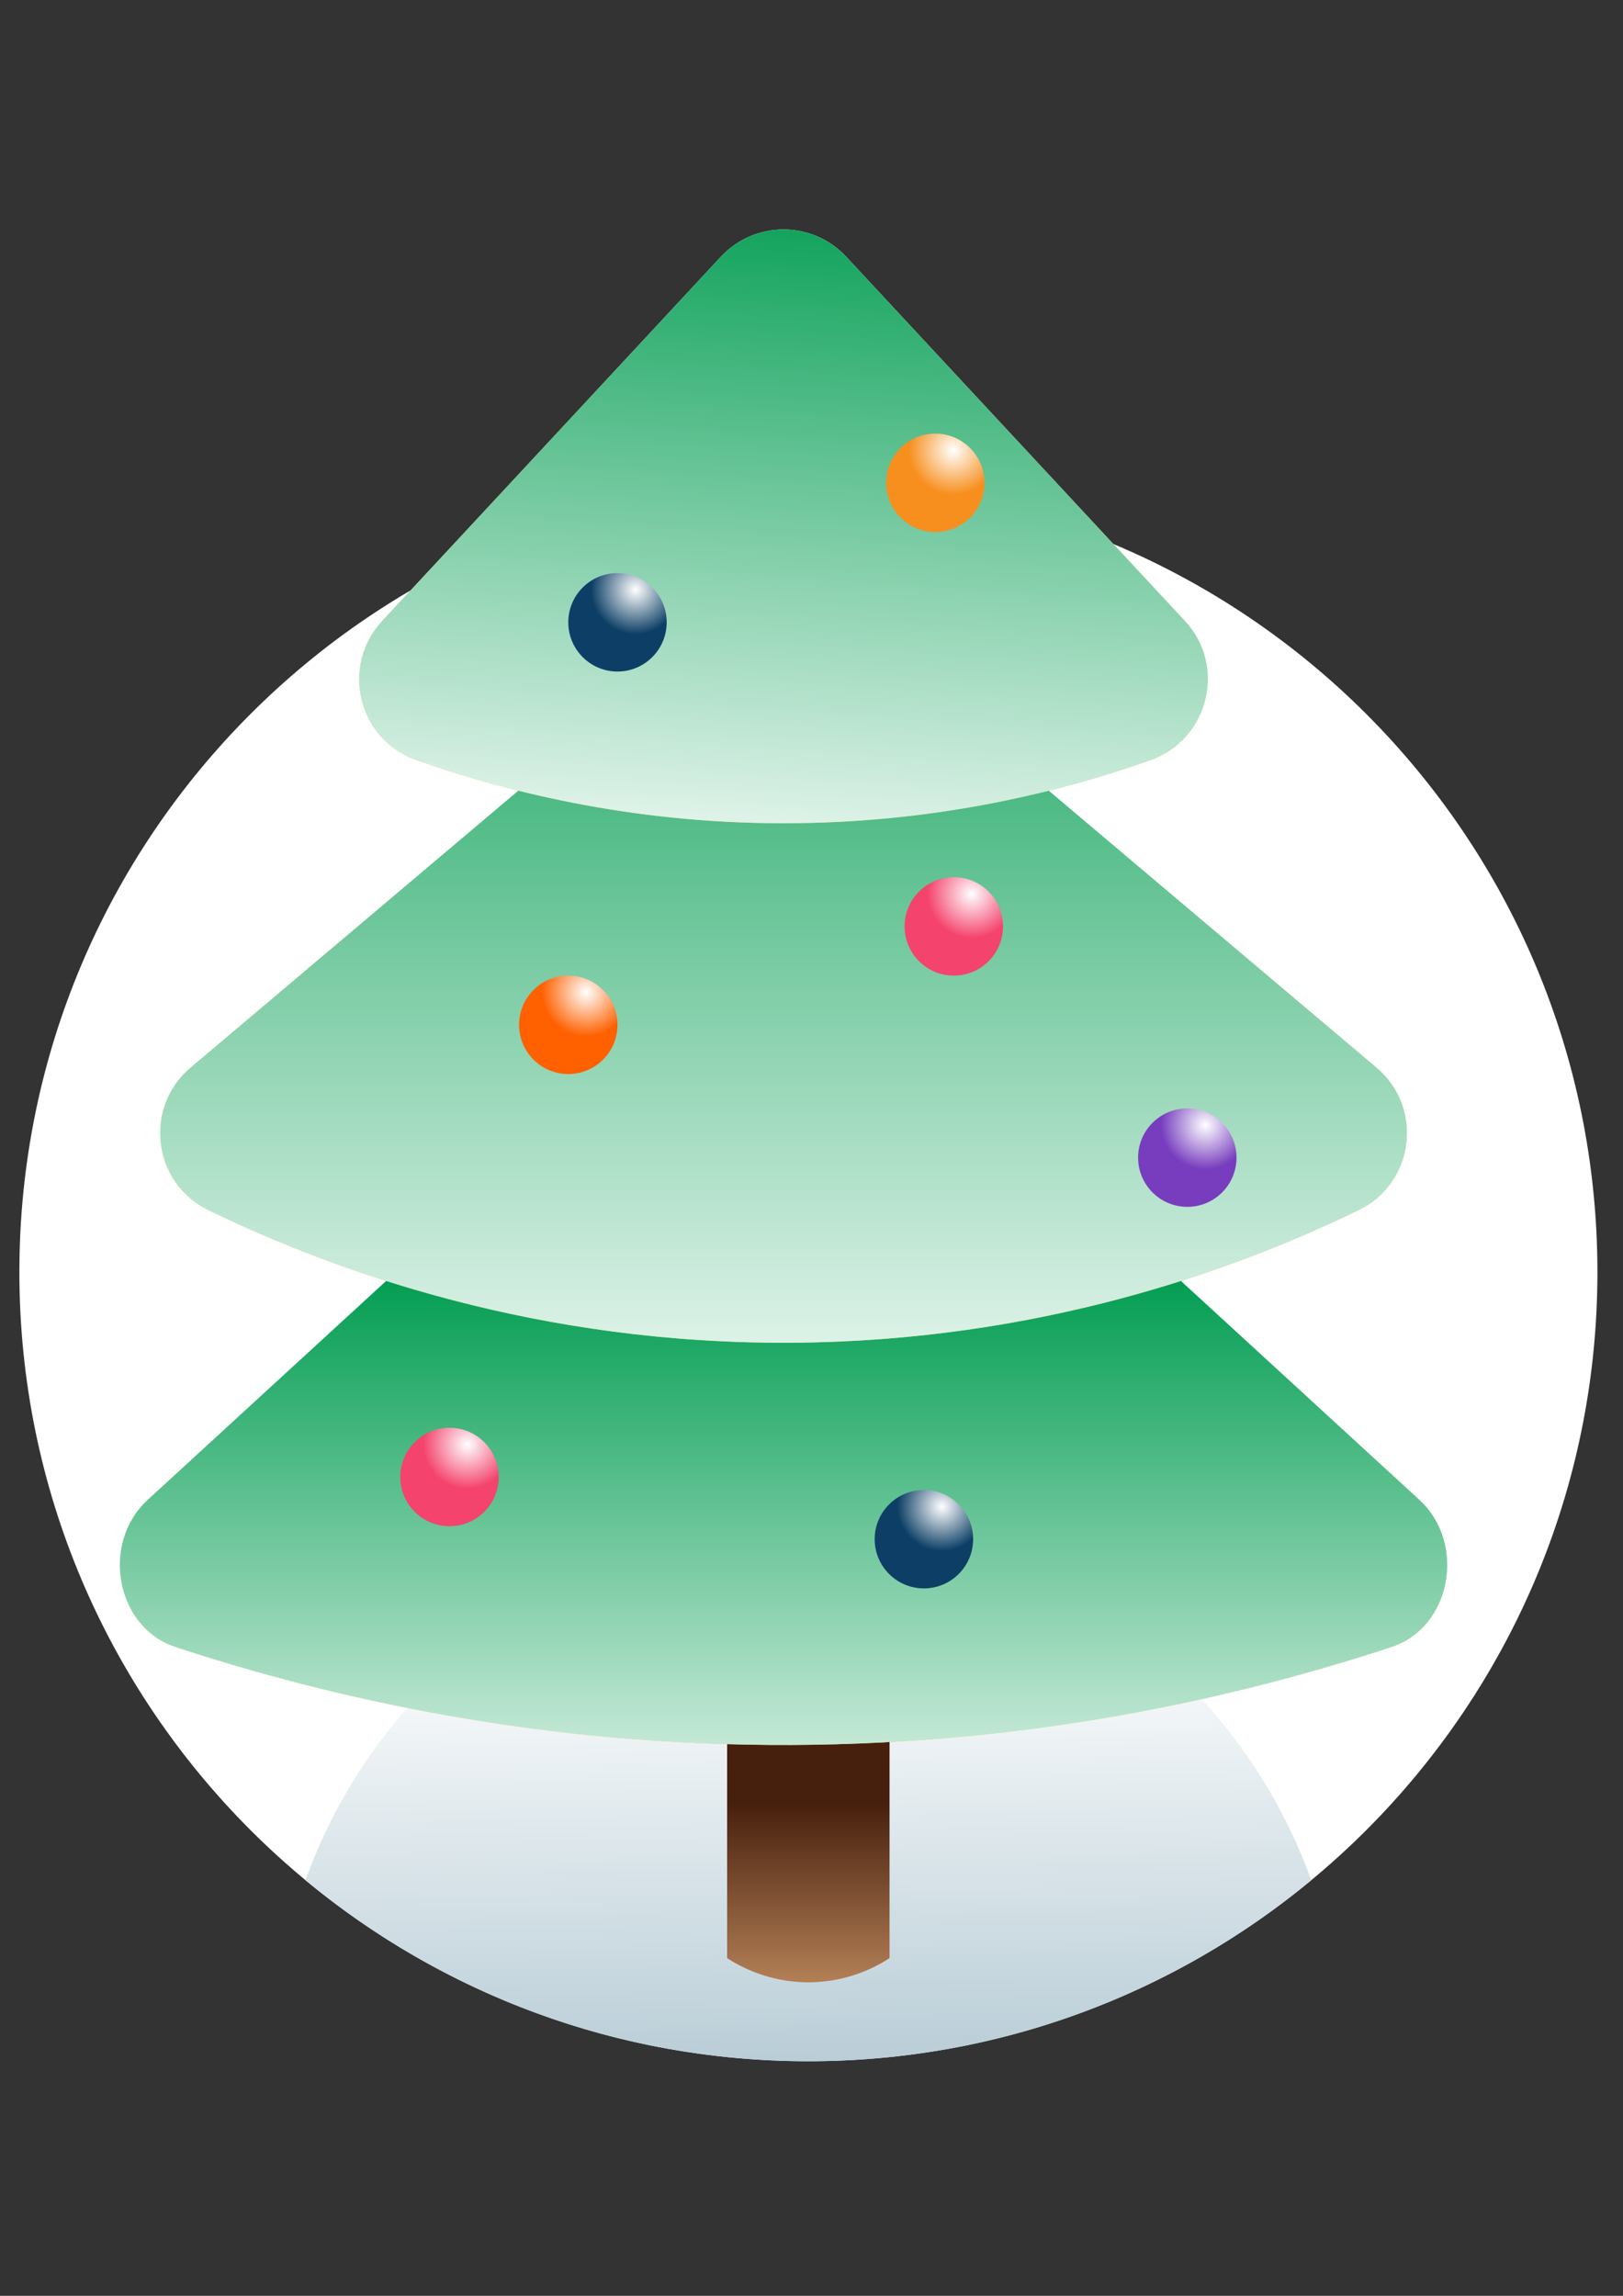
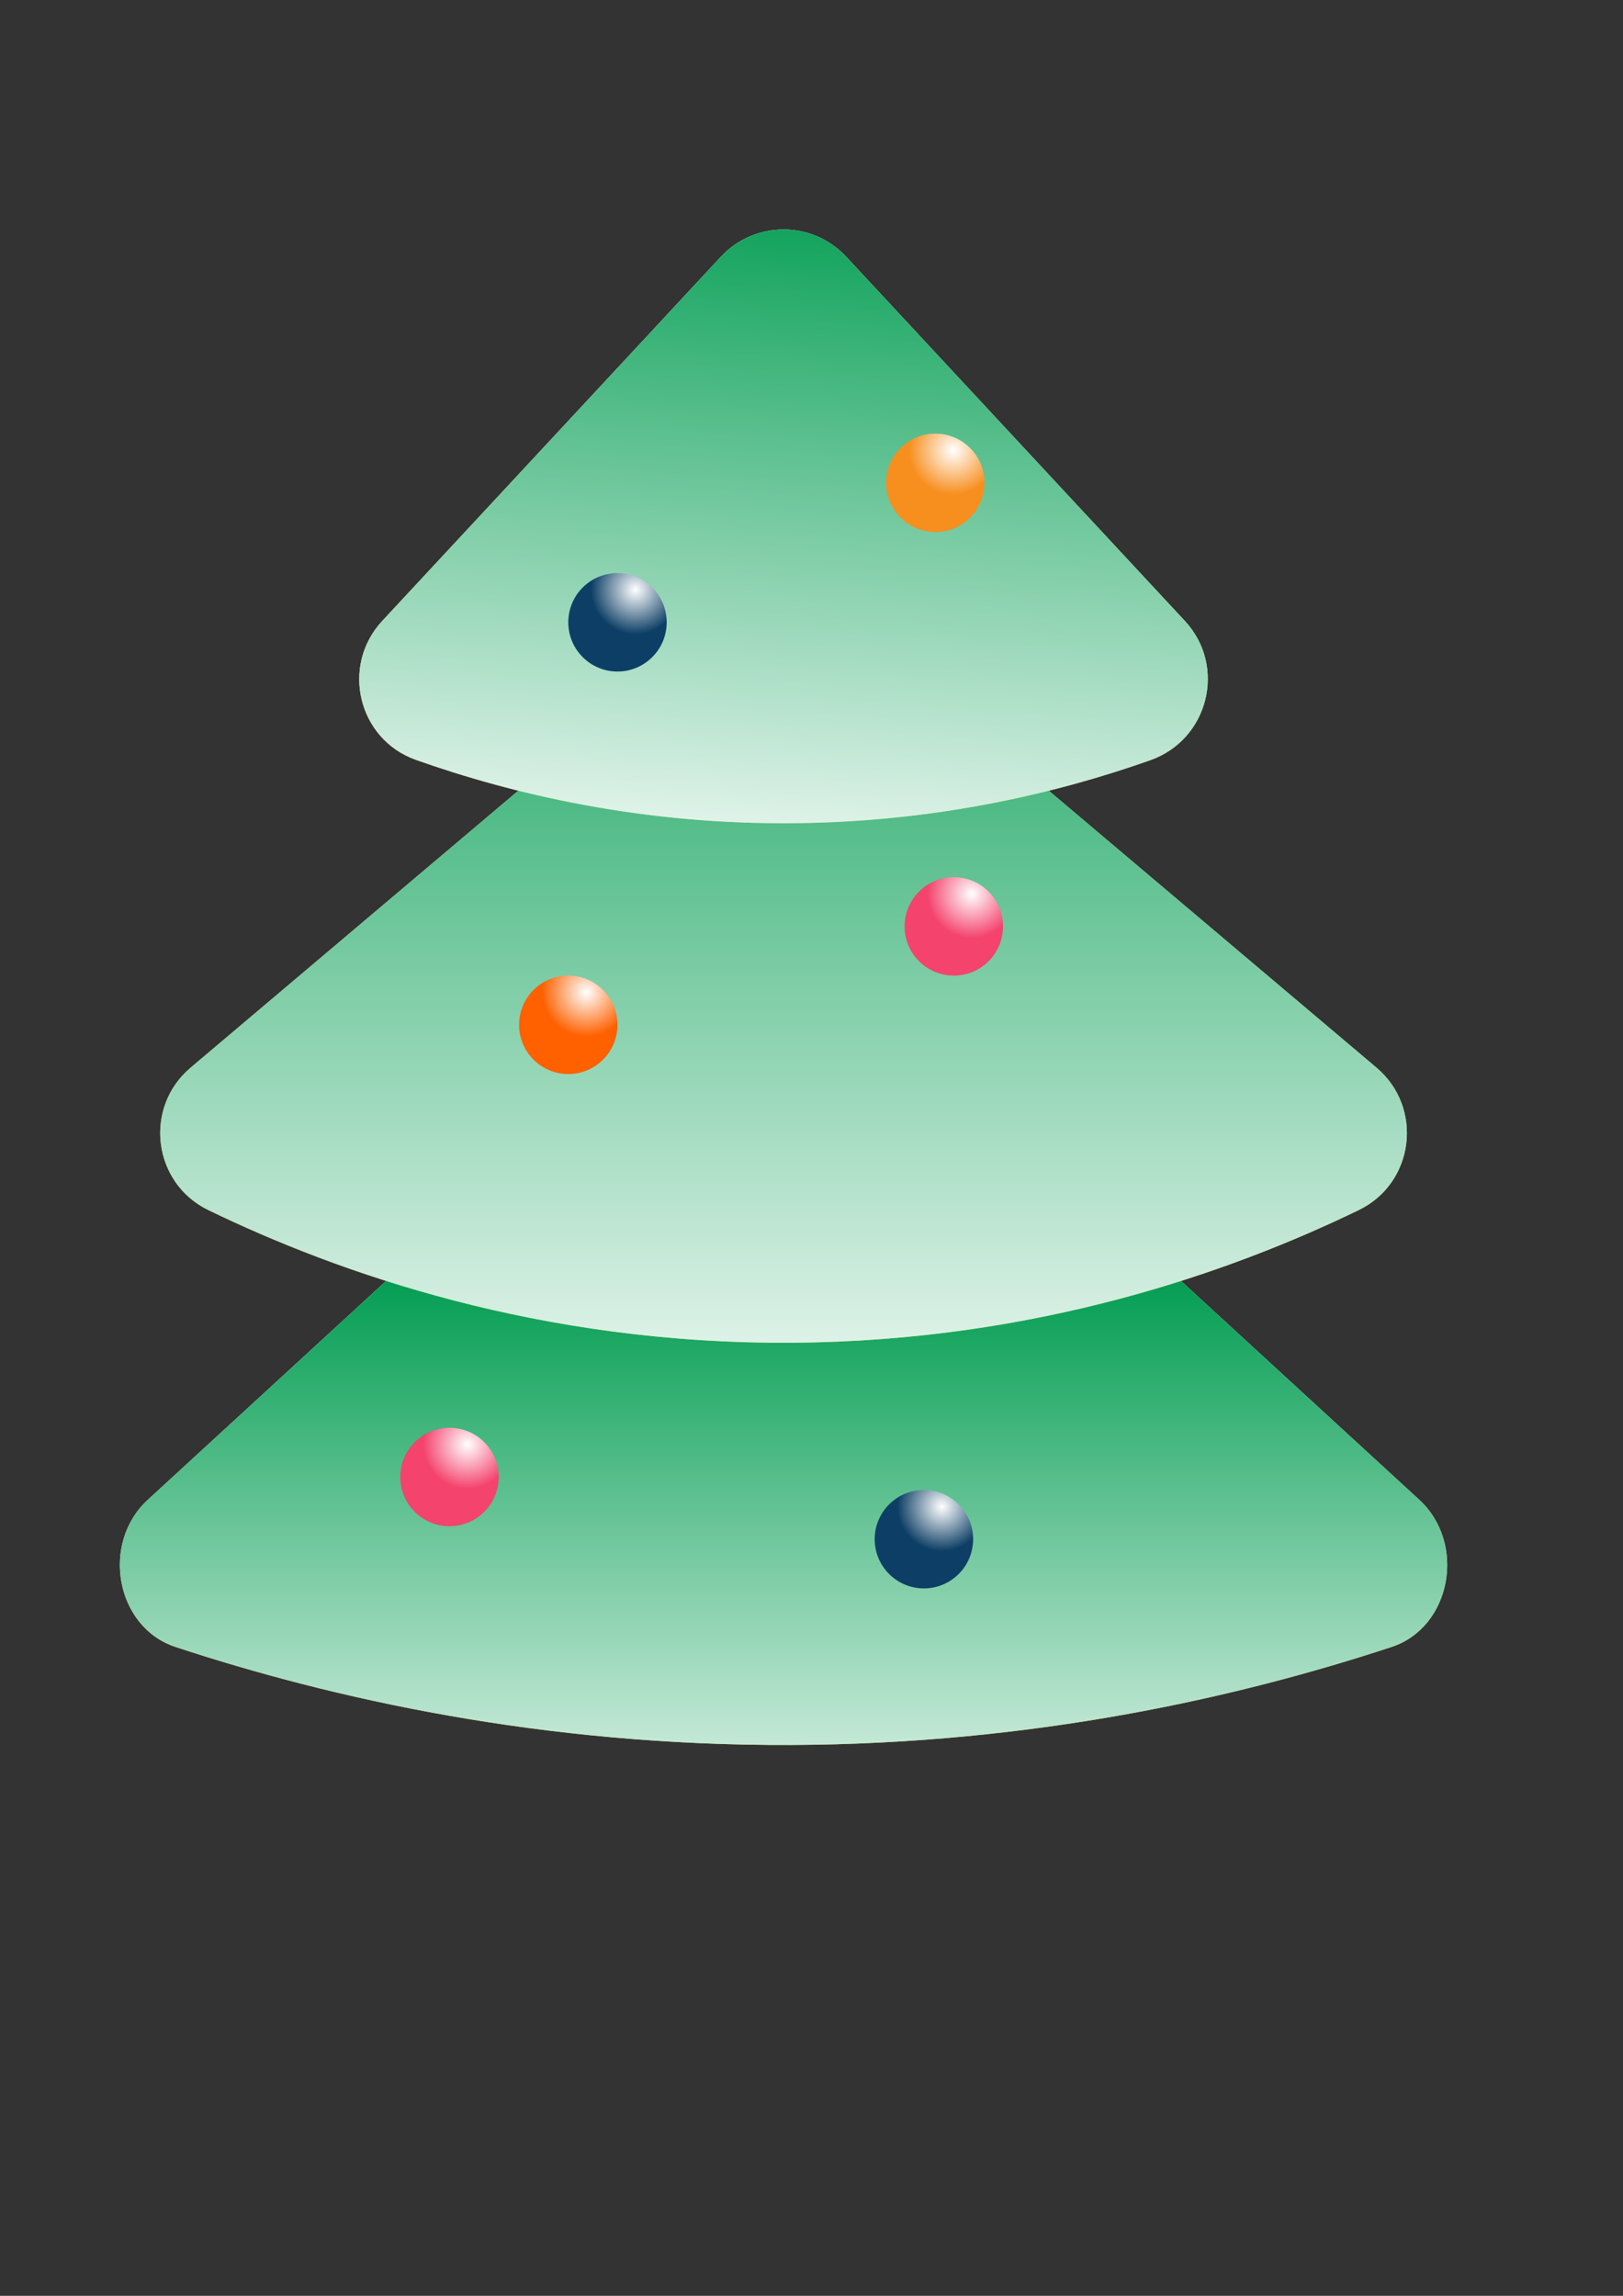
<svg xmlns="http://www.w3.org/2000/svg" xmlns:ns1="http://www.inkscape.org/namespaces/inkscape" xmlns:ns2="http://sodipodi.sourceforge.net/DTD/sodipodi-0.dtd" width="210mm" height="297mm" viewBox="0 0 210 297" id="svg1" ns1:version="1.3.2 (091e20e, 2023-11-25)" ns2:docname="arbol.svg">
  <rect x="0" y="0" width="210" height="297" fill="#333333" stroke="none" />
  <defs id="defs1">
    <clipPath clipPathUnits="userSpaceOnUse" id="clipPath10857">
-       <path d="M 0,1080 H 1920 V 0 H 0 Z" transform="translate(-988.775,-518.81)" id="path10857" />
-     </clipPath>
+       </clipPath>
    <linearGradient x1="0" y1="0" x2="1" y2="0" gradientUnits="userSpaceOnUse" gradientTransform="matrix(1.132,79.985,-79.985,1.132,103.838,190.07)" spreadMethod="pad" id="linearGradient10860">
      <stop style="stop-opacity:1;stop-color:#ffffff ;" offset="0" id="stop10857" />
      <stop style="stop-opacity:1;stop-color:#ffffff ;" offset="0.251" id="stop10858" />
      <stop style="stop-opacity:1;stop-color:#b6cbd5 ;" offset="0.994" id="stop10859" />
      <stop style="stop-opacity:1;stop-color:#b6cbd5 ;" offset="1" id="stop10860" />
    </linearGradient>
    <linearGradient x1="0" y1="0" x2="1" y2="0" gradientUnits="userSpaceOnUse" gradientTransform="matrix(0,30.436,-30.436,0,104.592,233.169)" spreadMethod="pad" id="linearGradient10862">
      <stop style="stop-opacity:1;stop-color:#461f0d ;" offset="0" id="stop10861" />
      <stop style="stop-opacity:1;stop-color:#d49d6c ;" offset="1" id="stop10862" />
    </linearGradient>
    <linearGradient x1="0" y1="0" x2="1" y2="0" gradientUnits="userSpaceOnUse" gradientTransform="matrix(0,-22.649,-22.649,0,960,518.968)" spreadMethod="pad" id="linearGradient10864">
      <stop style="stop-opacity:1;stop-color:#ffffff" offset="0" id="stop10863" />
      <stop style="stop-opacity:1;stop-color:#c3d600" offset="1" id="stop10864" />
    </linearGradient>
    <linearGradient x1="0" y1="0" x2="1" y2="0" gradientUnits="userSpaceOnUse" gradientTransform="matrix(0,-22.649,-22.649,0,960,518.968)" spreadMethod="pad" id="linearGradient10866">
      <stop style="stop-opacity:1;stop-color:#009c50 ;" offset="0" id="stop10865" />
      <stop style="stop-opacity:1;stop-color:#ffffff ;" offset="1" id="stop10866" />
    </linearGradient>
    <linearGradient x1="0" y1="0" x2="1" y2="0" gradientUnits="userSpaceOnUse" gradientTransform="matrix(0,-35.62,-35.62,0,960,547.084)" spreadMethod="pad" id="linearGradient10868">
      <stop style="stop-opacity:1;stop-color:#ffffff" offset="0" id="stop10867" />
      <stop style="stop-opacity:1;stop-color:#c3d600" offset="1" id="stop10868" />
    </linearGradient>
    <linearGradient x1="0" y1="0" x2="1" y2="0" gradientUnits="userSpaceOnUse" gradientTransform="matrix(0,-35.62,-35.62,0,960,547.084)" spreadMethod="pad" id="linearGradient10870">
      <stop style="stop-opacity:1;stop-color:#009c50 ;" offset="0" id="stop10869" />
      <stop style="stop-opacity:1;stop-color:#ffffff ;" offset="1" id="stop10870" />
    </linearGradient>
    <linearGradient x1="0" y1="0" x2="1" y2="0" gradientUnits="userSpaceOnUse" gradientTransform="matrix(-1.834,-27.302,-27.302,1.834,961.241,559.015)" spreadMethod="pad" id="linearGradient10872">
      <stop style="stop-opacity:1;stop-color:#ffffff" offset="0" id="stop10871" />
      <stop style="stop-opacity:1;stop-color:#c3d600" offset="1" id="stop10872" />
    </linearGradient>
    <linearGradient x1="0" y1="0" x2="1" y2="0" gradientUnits="userSpaceOnUse" gradientTransform="matrix(-1.834,-27.302,-27.302,1.834,961.241,559.015)" spreadMethod="pad" id="linearGradient10874">
      <stop style="stop-opacity:1;stop-color:#009c50 ;" offset="0" id="stop10873" />
      <stop style="stop-opacity:1;stop-color:#ffffff ;" offset="1" id="stop10874" />
    </linearGradient>
    <radialGradient fx="0" fy="0" cx="0" cy="0" r="1" gradientUnits="userSpaceOnUse" gradientTransform="matrix(-5.862,10.644,-10.644,-5.862,75.852,128.362)" spreadMethod="pad" id="radialGradient10877">
      <stop style="stop-opacity:1;stop-color:#ffffff" offset="0" id="stop10875" />
      <stop style="stop-opacity:1;stop-color:#ff6000" offset="0.474" id="stop10876" />
      <stop style="stop-opacity:1;stop-color:#ff6000" offset="1" id="stop10877" />
    </radialGradient>
    <radialGradient fx="0" fy="0" cx="0" cy="0" r="1" gradientUnits="userSpaceOnUse" gradientTransform="matrix(-5.862,10.644,-10.644,-5.862,155.95,145.543)" spreadMethod="pad" id="radialGradient10880">
      <stop style="stop-opacity:1;stop-color:#ffffff" offset="0" id="stop10878" />
      <stop style="stop-opacity:1;stop-color:#773dbe" offset="0.474" id="stop10879" />
      <stop style="stop-opacity:1;stop-color:#773dbe" offset="1" id="stop10880" />
    </radialGradient>
    <radialGradient fx="0" fy="0" cx="0" cy="0" r="1" gradientUnits="userSpaceOnUse" gradientTransform="matrix(-5.862,10.644,-10.644,-5.862,60.482,186.857)" spreadMethod="pad" id="radialGradient10883">
      <stop style="stop-opacity:1;stop-color:#ffffff" offset="0" id="stop10881" />
      <stop style="stop-opacity:1;stop-color:#f4436d" offset="0.474" id="stop10882" />
      <stop style="stop-opacity:1;stop-color:#f4436d" offset="1" id="stop10883" />
    </radialGradient>
    <radialGradient fx="0" fy="0" cx="0" cy="0" r="1" gradientUnits="userSpaceOnUse" gradientTransform="matrix(-5.862,10.644,-10.644,-5.862,125.736,115.631)" spreadMethod="pad" id="radialGradient10886">
      <stop style="stop-opacity:1;stop-color:#ffffff" offset="0" id="stop10884" />
      <stop style="stop-opacity:1;stop-color:#f4436d" offset="0.474" id="stop10885" />
      <stop style="stop-opacity:1;stop-color:#f4436d" offset="1" id="stop10886" />
    </radialGradient>
    <radialGradient fx="0" fy="0" cx="0" cy="0" r="1" gradientUnits="userSpaceOnUse" gradientTransform="matrix(-5.862,10.644,-10.644,-5.862,123.345,58.248)" spreadMethod="pad" id="radialGradient10889">
      <stop style="stop-opacity:1;stop-color:#ffffff ;" offset="0" id="stop10887" />
      <stop style="stop-opacity:1;stop-color:#f78f1f ;" offset="0.474" id="stop10888" />
      <stop style="stop-opacity:1;stop-color:#f78f1f ;" offset="1" id="stop10889" />
    </radialGradient>
    <radialGradient fx="0" fy="0" cx="0" cy="0" r="1" gradientUnits="userSpaceOnUse" gradientTransform="matrix(-5.862,10.644,-10.644,-5.862,82.218,76.292)" spreadMethod="pad" id="radialGradient10892">
      <stop style="stop-opacity:1;stop-color:#ffffff ;" offset="0" id="stop10890" />
      <stop style="stop-opacity:1;stop-color:#0d3f66 ;" offset="0.474" id="stop10891" />
      <stop style="stop-opacity:1;stop-color:#0d3f66 ;" offset="1" id="stop10892" />
    </radialGradient>
    <radialGradient fx="0" fy="0" cx="0" cy="0" r="1" gradientUnits="userSpaceOnUse" gradientTransform="matrix(-5.862,10.644,-10.644,-5.862,121.867,194.904)" spreadMethod="pad" id="radialGradient10895">
      <stop style="stop-opacity:1;stop-color:#ffffff ;" offset="0" id="stop10893" />
      <stop style="stop-opacity:1;stop-color:#0d3f66 ;" offset="0.474" id="stop10894" />
      <stop style="stop-opacity:1;stop-color:#0d3f66 ;" offset="1" id="stop10895" />
    </radialGradient>
  </defs>
  <g ns1:label="Capa 1" ns1:groupmode="layer" id="layer1">
    <path id="path10856" d="m 0,0 c 0,-15.892 -12.883,-28.774 -28.774,-28.774 -15.892,0 -28.775,12.882 -28.775,28.774 0,15.892 12.883,28.774 28.775,28.774 C -12.883,28.774 0,15.892 0,0" style="fill:#ffffff ;fill-opacity:1;fill-rule:nonzero;stroke:none" transform="matrix(3.548,0,0,-3.548,206.691,164.561)" clip-path="url(#clipPath10857)" />
-     <path id="path10860" d="m 39.52,243.239 c 17.67,14.633 40.344,23.419 65.068,23.419 v 0 c 24.731,0 47.405,-8.789 65.075,-23.422 v 0 c -9.612,-26.687 -35.075,-45.798 -65.072,-45.798 v 0 c -29.997,0 -55.463,19.115 -65.072,45.801" style="fill:url(#linearGradient10860);stroke:none;stroke-width:3.548" />
-     <path id="path10862" d="m 94.082,217.117 v 36.196 c 1.423,0.929 5.212,3.14 10.538,3.13 v 0 c 5.29,-0.006 9.059,-2.2 10.478,-3.13 v 0 -36.196 z" style="fill:url(#linearGradient10862);stroke:none;stroke-width:3.548" />
    <g id="g18540" transform="matrix(2.661,0,0,2.661,-30765.366,-1826.695)">
      <path id="path10864" d="m 958.144,530.175 -21.33,-19.58 c -1.738,-1.595 -1.17,-4.656 1.008,-5.372 v 0 c 5.712,-1.88 13.384,-3.612 22.477,-3.574 v 0 c 8.824,0.038 16.281,1.731 21.882,3.575 v 0 c 2.174,0.715 2.742,3.777 1.005,5.371 v 0 c -7.11,6.526 -14.22,13.053 -21.331,19.58 v 0 c -0.535,0.492 -1.195,0.737 -1.855,0.737 v 0 c -0.66,0 -1.32,-0.245 -1.856,-0.737" transform="matrix(1.333,0,0,-1.333,10320,1440)" style="fill:url(#linearGradient10864);stroke:none" />
      <path id="path10866" d="m 958.144,530.175 -21.33,-19.58 c -1.738,-1.595 -1.17,-4.656 1.008,-5.372 v 0 c 5.712,-1.88 13.384,-3.612 22.477,-3.574 v 0 c 8.824,0.038 16.281,1.731 21.882,3.575 v 0 c 2.174,0.715 2.742,3.777 1.005,5.371 v 0 c -7.11,6.526 -14.22,13.053 -21.331,19.58 v 0 c -0.535,0.492 -1.195,0.737 -1.855,0.737 v 0 c -0.66,0 -1.32,-0.245 -1.856,-0.737" transform="matrix(1.333,0,0,-1.333,10320,1440)" style="fill:url(#linearGradient10866);stroke:none" />
    </g>
    <g id="g18544" transform="matrix(2.661,0,0,2.661,-30765.366,-1826.695)">
      <path id="path10868" d="m 957.983,542.923 -19.61,-16.571 c -1.728,-1.459 -1.386,-4.212 0.649,-5.197 v 0 c 4.727,-2.289 12.085,-4.898 21.303,-4.836 v 0 c 8.91,0.06 16.026,2.593 20.656,4.838 v 0 c 2.033,0.984 2.373,3.736 0.647,5.195 v 0 c -6.537,5.523 -13.074,11.048 -19.612,16.571 v 0 c -0.582,0.492 -1.299,0.737 -2.016,0.737 v 0 c -0.717,0 -1.434,-0.245 -2.017,-0.737" transform="matrix(1.333,0,0,-1.333,10320,1440)" style="fill:url(#linearGradient10868);stroke:none" />
      <path id="path10870" d="m 957.983,542.923 -19.61,-16.571 c -1.728,-1.459 -1.386,-4.212 0.649,-5.197 v 0 c 4.727,-2.289 12.085,-4.898 21.303,-4.836 v 0 c 8.91,0.06 16.026,2.593 20.656,4.838 v 0 c 2.033,0.984 2.373,3.736 0.647,5.195 v 0 c -6.537,5.523 -13.074,11.048 -19.612,16.571 v 0 c -0.582,0.492 -1.299,0.737 -2.016,0.737 v 0 c -0.717,0 -1.434,-0.245 -2.017,-0.737" transform="matrix(1.333,0,0,-1.333,10320,1440)" style="fill:url(#linearGradient10870);stroke:none" />
    </g>
    <g id="g18548" transform="matrix(2.661,0,0,2.661,-30765.366,-1826.695)">
      <path id="path10872" d="m 957.712,555.924 -12.349,-13.278 c -1.529,-1.643 -0.887,-4.321 1.228,-5.07 v 0 c 3.499,-1.239 8.262,-2.384 13.938,-2.308 v 0 c 5.184,0.067 9.557,1.132 12.851,2.297 v 0 c 2.126,0.752 2.795,3.427 1.259,5.079 v 0 c -4.118,4.426 -8.234,8.853 -12.352,13.28 v 0 c -0.618,0.664 -1.452,0.996 -2.287,0.996 v 0 c -0.835,0 -1.67,-0.332 -2.288,-0.996" transform="matrix(1.333,0,0,-1.333,10320,1440)" style="fill:url(#linearGradient10872);stroke:none" />
      <path id="path10874" d="m 957.712,555.924 -12.349,-13.278 c -1.529,-1.643 -0.887,-4.321 1.228,-5.07 v 0 c 3.499,-1.239 8.262,-2.384 13.938,-2.308 v 0 c 5.184,0.067 9.557,1.132 12.851,2.297 v 0 c 2.126,0.752 2.795,3.427 1.259,5.079 v 0 c -4.118,4.426 -8.234,8.853 -12.352,13.28 v 0 c -0.618,0.664 -1.452,0.996 -2.287,0.996 v 0 c -0.835,0 -1.67,-0.332 -2.288,-0.996" transform="matrix(1.333,0,0,-1.333,10320,1440)" style="fill:url(#linearGradient10874);stroke:none" />
    </g>
    <path id="path10877" d="m 67.164,132.579 c 0,3.513 2.849,6.366 6.366,6.366 v 0 c 3.513,0 6.366,-2.853 6.366,-6.366 v 0 c 0,-3.52 -2.853,-6.369 -6.366,-6.369 v 0 c -3.516,0 -6.366,2.849 -6.366,6.369" style="fill:url(#radialGradient10877);stroke:none;stroke-width:3.548" />
-     <path id="path10880" d="m 147.259,149.756 c 0,3.52 2.853,6.369 6.366,6.369 v 0 c 3.52,0 6.366,-2.849 6.366,-6.369 v 0 c 0,-3.516 -2.846,-6.366 -6.366,-6.366 v 0 c -3.513,0 -6.366,2.849 -6.366,6.366" style="fill:url(#radialGradient10880);stroke:none;stroke-width:3.548" />
    <path id="path10883" d="m 51.793,191.073 c 0,3.513 2.849,6.366 6.366,6.366 v 0 c 3.516,0 6.366,-2.853 6.366,-6.366 v 0 c 0,-3.516 -2.849,-6.366 -6.366,-6.366 v 0 c -3.516,0 -6.366,2.849 -6.366,6.366" style="fill:url(#radialGradient10883);stroke:none;stroke-width:3.548" />
    <path id="path10886" d="m 117.046,119.845 c 0,3.516 2.849,6.366 6.369,6.366 v 0 c 3.516,0 6.366,-2.849 6.366,-6.366 v 0 c 0,-3.513 -2.849,-6.366 -6.366,-6.366 v 0 c -3.52,0 -6.369,2.853 -6.369,6.366" style="fill:url(#radialGradient10886);stroke:none;stroke-width:3.548" />
    <path id="path10889" d="m 114.654,62.462 c 0,3.52 2.853,6.366 6.369,6.366 v 0 c 3.513,0 6.362,-2.846 6.362,-6.366 v 0 c 0,-3.513 -2.849,-6.366 -6.362,-6.366 v 0 c -3.516,0 -6.369,2.853 -6.369,6.366" style="fill:url(#radialGradient10889);stroke:none;stroke-width:3.548" />
    <path id="path10892" d="m 73.53,80.508 c 0,3.513 2.849,6.366 6.366,6.366 v 0 c 3.516,0 6.366,-2.853 6.366,-6.366 v 0 c 0,-3.516 -2.849,-6.369 -6.366,-6.369 v 0 c -3.516,0 -6.366,2.853 -6.366,6.369" style="fill:url(#radialGradient10892);stroke:none;stroke-width:3.548" />
    <path id="path10895" d="m 113.175,199.116 c 0,3.52 2.853,6.369 6.369,6.369 v 0 c 3.516,0 6.369,-2.849 6.369,-6.369 v 0 c 0,-3.513 -2.853,-6.362 -6.369,-6.362 v 0 c -3.516,0 -6.369,2.849 -6.369,6.362" style="fill:url(#radialGradient10895);stroke:none;stroke-width:3.548" />
  </g>
</svg>